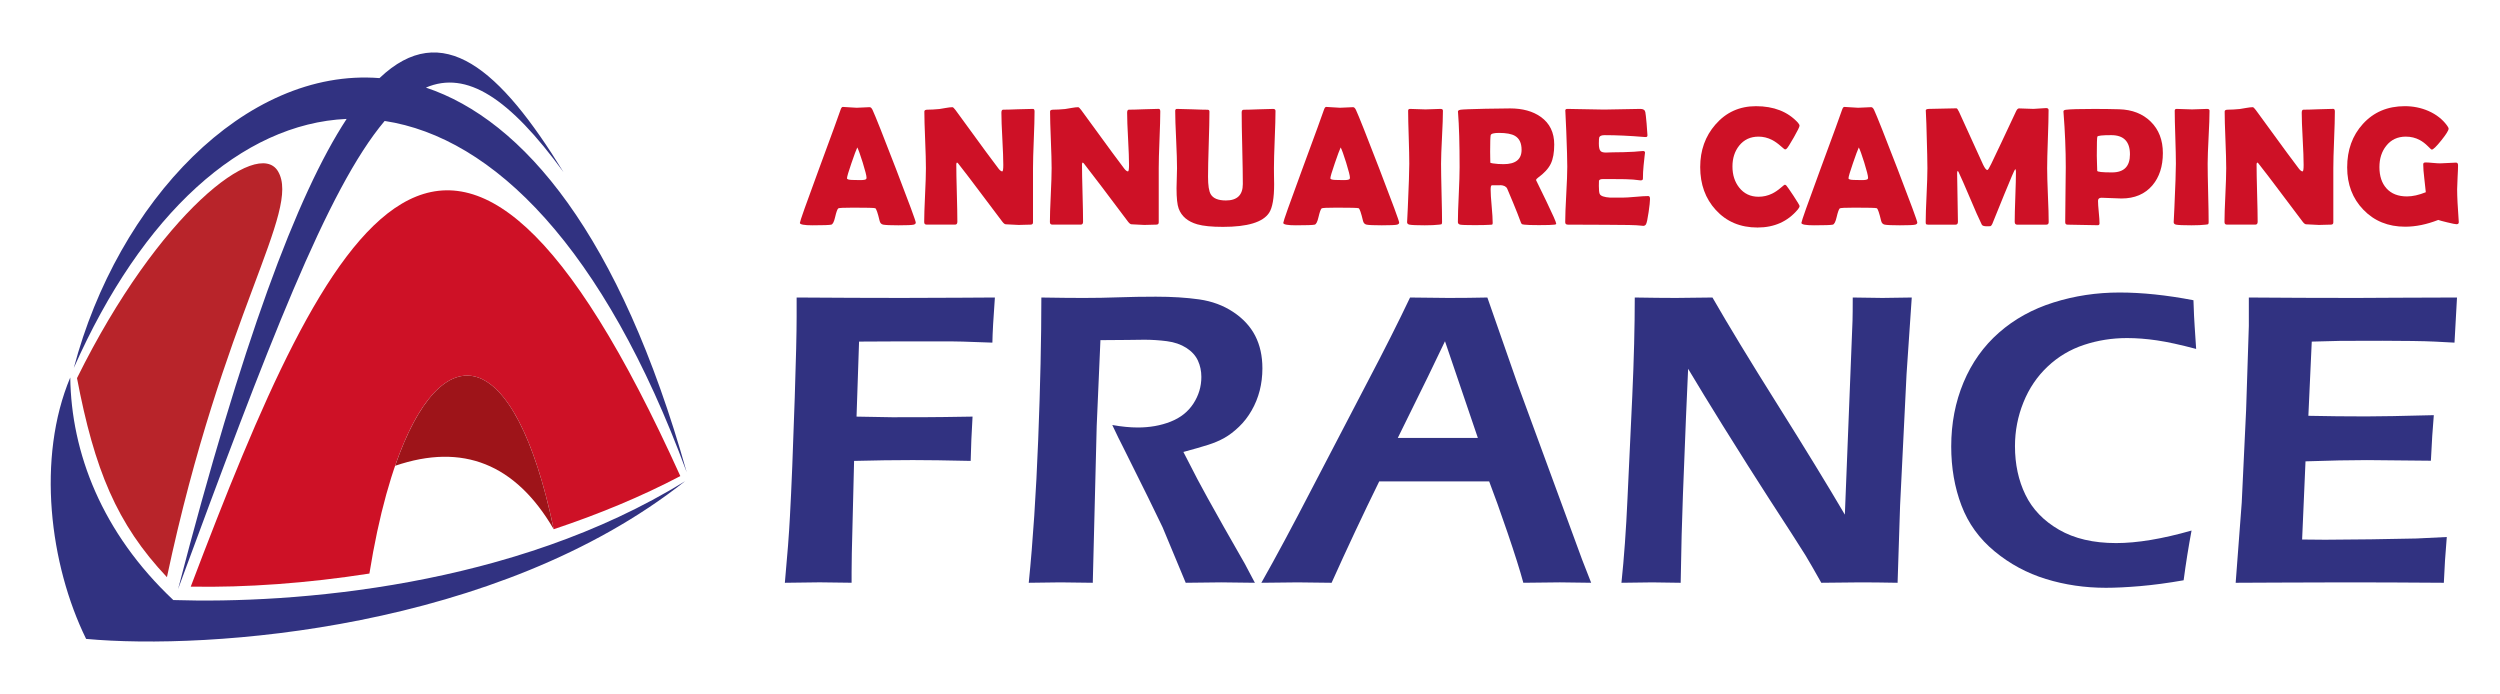
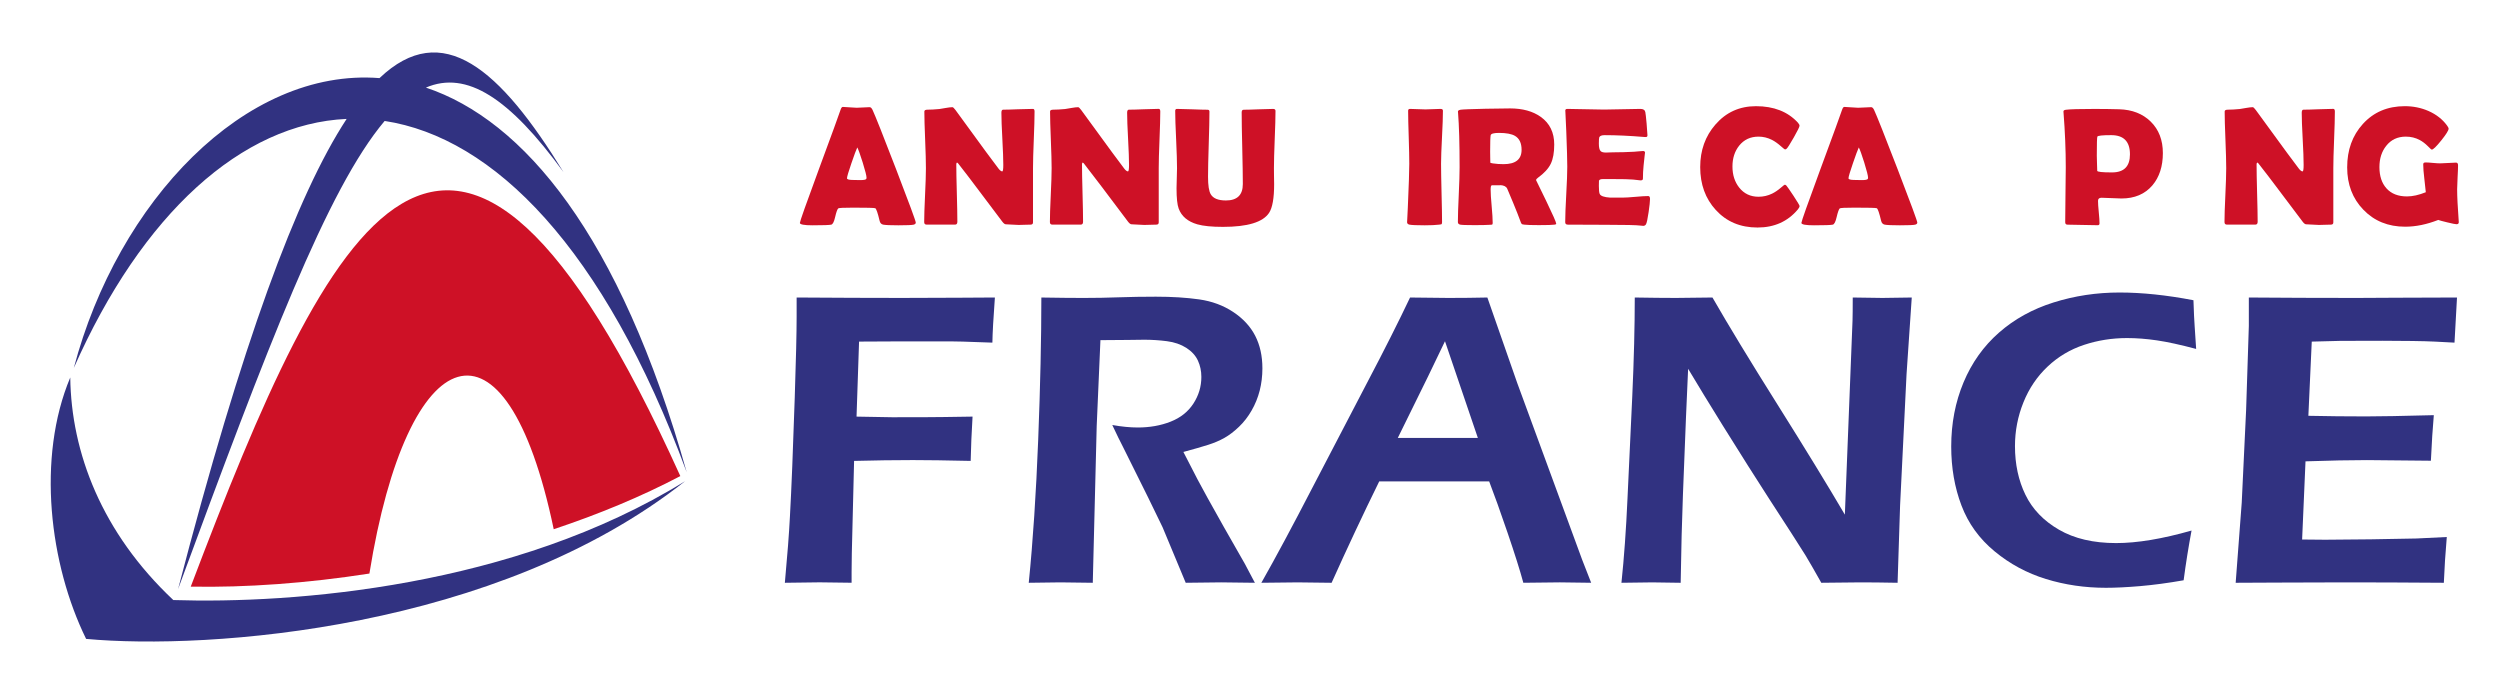
<svg xmlns="http://www.w3.org/2000/svg" version="1.1" id="Calque_1" x="0px" y="0px" width="211.035px" height="58.582px" viewBox="0 0 211.035 58.582" enable-background="new 0 0 211.035 58.582" xml:space="preserve">
  <g>
    <path fill-rule="evenodd" clip-rule="evenodd" fill="#313281" d="M57.967,39.863C52.318,19.784,44.172,10.14,35.952,7.394   c3.431-1.467,7.036,0.855,11.614,7.134c-5.358-8.727-10.22-12.987-15.531-7.935C20.696,5.706,9.949,16.987,6.23,31.062   c5.765-13.038,14.192-20.628,23.032-21.025C25.027,16.5,20.428,28.985,15.031,49.73c7.545-20.446,12.591-33.773,17.439-39.52   C41.636,11.612,50.953,20.855,57.967,39.863L57.967,39.863z" />
    <path fill-rule="evenodd" clip-rule="evenodd" fill="#313281" d="M57.833,40.615C41.98,53.162,17.552,54.887,7.269,53.932   c-3.084-6.287-4.19-15.275-1.338-22.068c0.084,6.339,2.655,13.099,8.7,18.789C24.737,50.98,43.361,49.574,57.833,40.615   L57.833,40.615z" />
    <path fill-rule="evenodd" clip-rule="evenodd" fill="#CE1126" d="M16.102,49.52c11.752-30.969,21.985-52.126,41.327-9.332   c-3.284,1.727-6.901,3.225-10.687,4.486c-4.047-19.36-12.36-16.172-15.559,3.742C25.95,49.23,20.797,49.607,16.102,49.52   L16.102,49.52z" />
-     <path fill-rule="evenodd" clip-rule="evenodd" fill="#B8242A" d="M6.5,31.919c6.906-13.981,15.262-20.34,16.97-17.454   c1.97,3.328-4.626,11.88-9.379,34.257C9.841,44.217,7.973,39.625,6.5,31.919L6.5,31.919z" />
-     <path fill-rule="evenodd" clip-rule="evenodd" fill="#9E1419" d="M46.742,44.674c-3.218-5.518-7.68-7.303-13.386-5.355   C37.239,28.088,43.423,28.801,46.742,44.674L46.742,44.674L46.742,44.674L46.742,44.674z" />
  </g>
  <g>
    <g>
      <g>
        <path fill="#CE1126" d="M77.304,18.789c0,0.083-0.058,0.142-0.174,0.174c-0.139,0.037-0.571,0.056-1.295,0.056     c-0.664,0-1.091-0.019-1.282-0.056c-0.158-0.033-0.257-0.138-0.299-0.314c-0.158-0.668-0.281-1.026-0.369-1.072     c-0.074-0.033-0.696-0.049-1.866-0.049c-0.79,0-1.21,0.021-1.26,0.063c-0.08,0.075-0.168,0.324-0.265,0.745     c-0.088,0.385-0.195,0.595-0.32,0.627c-0.158,0.037-0.687,0.056-1.587,0.056c-0.711,0-1.066-0.068-1.066-0.202     c0-0.121,0.524-1.605,1.574-4.45c1.137-3.077,1.755-4.77,1.852-5.077c0.056-0.176,0.121-0.265,0.195-0.265     c0.125,0,0.319,0.013,0.581,0.036c0.262,0.022,0.458,0.035,0.589,0.035c0.125,0,0.31-0.009,0.553-0.024     c0.244-0.017,0.426-0.025,0.546-0.025c0.088,0,0.17,0.077,0.244,0.23c0.228,0.487,0.892,2.158,1.991,5.013     C76.752,17.165,77.304,18.663,77.304,18.789z M72.367,12.445c-0.097,0.206-0.262,0.648-0.494,1.33     c-0.251,0.724-0.375,1.149-0.375,1.274c0,0.084,0.139,0.131,0.417,0.14c0.144,0.01,0.381,0.014,0.71,0.014     c0.306,0,0.476-0.037,0.508-0.111c0.009-0.023,0.014-0.056,0.014-0.097c0-0.154-0.107-0.576-0.32-1.268     C72.618,13.058,72.465,12.631,72.367,12.445z" />
        <path fill="#CE1126" d="M87.331,9.41c0,0.528-0.021,1.323-0.065,2.384c-0.044,1.061-0.066,1.857-0.066,2.392v4.588     c0,0.125-0.068,0.188-0.202,0.188c-0.111,0-0.28,0.004-0.505,0.013c-0.225,0.01-0.394,0.014-0.505,0.014     c-0.121,0-0.302-0.01-0.543-0.027c-0.242-0.02-0.423-0.028-0.543-0.028c-0.083,0-0.183-0.078-0.299-0.23     c-0.334-0.451-1.086-1.449-2.256-2.995c-0.32-0.432-0.807-1.068-1.462-1.908c-0.019-0.028-0.053-0.056-0.105-0.083     c-0.037,0.032-0.055,0.083-0.055,0.152c0,0.538,0.014,1.346,0.045,2.424c0.03,1.077,0.045,1.885,0.045,2.422     c0,0.163-0.063,0.245-0.188,0.245h-2.41c-0.134,0-0.202-0.073-0.202-0.217c0-0.501,0.025-1.257,0.073-2.27     c0.049-1.012,0.073-1.771,0.073-2.277c0-0.533-0.021-1.333-0.065-2.396c-0.044-1.062-0.067-1.859-0.067-2.388     c0-0.103,0.091-0.154,0.272-0.154c0.27,0,0.601-0.019,0.996-0.055c0.093-0.01,0.276-0.041,0.55-0.092     c0.232-0.041,0.415-0.063,0.55-0.063c0.056,0,0.142,0.08,0.258,0.236l2.597,3.559c0.232,0.321,0.583,0.79,1.052,1.407     c0.116,0.144,0.216,0.217,0.299,0.217c0.061,0,0.09-0.182,0.09-0.543c0-0.488-0.027-1.221-0.08-2.201     c-0.053-0.979-0.08-1.716-0.08-2.208c0-0.171,0.048-0.257,0.146-0.257c0.278,0,0.698-0.011,1.26-0.035     C86.5,9.206,86.921,9.193,87.2,9.193C87.287,9.193,87.331,9.266,87.331,9.41z" />
        <path fill="#CE1126" d="M97.944,9.41c0,0.528-0.022,1.323-0.066,2.384c-0.044,1.061-0.065,1.857-0.065,2.392v4.588     c0,0.125-0.068,0.188-0.202,0.188c-0.111,0-0.28,0.004-0.506,0.013c-0.225,0.01-0.393,0.014-0.504,0.014     c-0.122,0-0.303-0.01-0.543-0.027c-0.241-0.02-0.424-0.028-0.544-0.028c-0.083,0-0.184-0.078-0.3-0.23     c-0.334-0.451-1.086-1.449-2.255-2.995c-0.321-0.432-0.809-1.068-1.463-1.908c-0.018-0.028-0.055-0.056-0.104-0.083     c-0.038,0.032-0.056,0.083-0.056,0.152c0,0.538,0.015,1.346,0.045,2.424c0.029,1.077,0.045,1.885,0.045,2.422     c0,0.163-0.063,0.245-0.188,0.245h-2.409c-0.134,0-0.202-0.073-0.202-0.217c0-0.501,0.025-1.257,0.073-2.27     c0.049-1.012,0.073-1.771,0.073-2.277c0-0.533-0.022-1.333-0.066-2.396c-0.043-1.062-0.066-1.859-0.066-2.388     c0-0.103,0.091-0.154,0.272-0.154c0.269,0,0.602-0.019,0.996-0.055c0.093-0.01,0.276-0.041,0.55-0.092     c0.232-0.041,0.416-0.063,0.55-0.063c0.057,0,0.143,0.08,0.258,0.236l2.599,3.559c0.23,0.321,0.581,0.79,1.05,1.407     c0.116,0.144,0.217,0.217,0.3,0.217c0.061,0,0.091-0.182,0.091-0.543c0-0.488-0.027-1.221-0.08-2.201     c-0.054-0.979-0.08-1.716-0.08-2.208c0-0.171,0.049-0.257,0.146-0.257c0.278,0,0.699-0.011,1.26-0.035     c0.562-0.022,0.982-0.034,1.262-0.034C97.9,9.193,97.944,9.266,97.944,9.41z" />
        <path fill="#CE1126" d="M107.555,15.544c0,1.183-0.142,1.991-0.426,2.423c-0.52,0.79-1.817,1.184-3.893,1.184     c-0.938,0-1.66-0.071-2.166-0.215c-0.807-0.232-1.332-0.676-1.573-1.33c-0.12-0.32-0.181-0.892-0.181-1.713     c0-0.191,0.007-0.474,0.021-0.851c0.013-0.376,0.02-0.656,0.02-0.842c0-0.538-0.025-1.346-0.075-2.423     C99.23,10.7,99.204,9.894,99.204,9.36c0-0.111,0.05-0.167,0.146-0.167c0.284,0,0.712,0.012,1.285,0.034     c0.573,0.024,1.001,0.035,1.285,0.035c0.116,0,0.174,0.051,0.174,0.154c0,0.612-0.021,1.53-0.06,2.753s-0.059,2.142-0.059,2.754     c0,0.729,0.076,1.221,0.229,1.476c0.205,0.349,0.631,0.523,1.281,0.523c0.951,0,1.427-0.462,1.427-1.386     c0-0.673-0.016-1.683-0.048-3.028c-0.034-1.347-0.049-2.356-0.049-3.029c0-0.144,0.058-0.216,0.174-0.216     c0.273,0,0.688-0.011,1.24-0.035c0.552-0.022,0.964-0.034,1.239-0.034c0.134,0,0.202,0.056,0.202,0.167     c0,0.534-0.022,1.339-0.067,2.416c-0.043,1.078-0.065,1.886-0.065,2.423c0,0.149,0.002,0.373,0.006,0.672     C107.551,15.171,107.555,15.395,107.555,15.544z" />
-         <path fill="#CE1126" d="M118.109,18.789c0,0.083-0.059,0.142-0.173,0.174c-0.141,0.037-0.572,0.056-1.296,0.056     c-0.665,0-1.092-0.019-1.282-0.056c-0.157-0.033-0.257-0.138-0.3-0.314c-0.157-0.668-0.28-1.026-0.368-1.072     c-0.074-0.033-0.697-0.049-1.866-0.049c-0.789,0-1.209,0.021-1.261,0.063c-0.079,0.075-0.167,0.324-0.265,0.745     c-0.088,0.385-0.194,0.595-0.32,0.627c-0.157,0.037-0.688,0.056-1.587,0.056c-0.71,0-1.066-0.068-1.066-0.202     c0-0.121,0.525-1.605,1.574-4.45c1.137-3.077,1.754-4.77,1.852-5.077c0.057-0.176,0.122-0.265,0.196-0.265     c0.125,0,0.319,0.013,0.581,0.036c0.263,0.022,0.459,0.035,0.589,0.035c0.124,0,0.31-0.009,0.553-0.024     c0.245-0.017,0.427-0.025,0.547-0.025c0.088,0,0.17,0.077,0.243,0.23c0.228,0.487,0.892,2.158,1.991,5.013     C117.557,17.165,118.109,18.663,118.109,18.789z M113.172,12.445c-0.097,0.206-0.262,0.648-0.494,1.33     c-0.251,0.724-0.376,1.149-0.376,1.274c0,0.084,0.14,0.131,0.417,0.14c0.145,0.01,0.381,0.014,0.711,0.014     c0.307,0,0.476-0.037,0.508-0.111c0.011-0.023,0.015-0.056,0.015-0.097c0-0.154-0.107-0.576-0.32-1.268     C113.424,13.058,113.27,12.631,113.172,12.445z" />
        <path fill="#CE1126" d="M121.646,13.817c0,0.548,0.015,1.371,0.041,2.471c0.028,1.1,0.043,1.925,0.043,2.473     c0,0.092-0.021,0.15-0.063,0.174c-0.011,0.004-0.07,0.013-0.182,0.028c-0.302,0.037-0.705,0.056-1.212,0.056     c-0.677,0-1.109-0.019-1.294-0.056c-0.136-0.028-0.202-0.101-0.202-0.217c0,0.075,0.021-0.333,0.063-1.225     c0.083-1.88,0.124-3.115,0.124-3.704c0-0.497-0.015-1.242-0.047-2.235c-0.033-0.994-0.05-1.738-0.05-2.236     c0-0.102,0.054-0.153,0.159-0.153c0.145,0,0.362,0.006,0.652,0.021c0.29,0.013,0.507,0.021,0.651,0.021     c0.143,0,0.356-0.008,0.636-0.021c0.282-0.015,0.494-0.021,0.638-0.021c0.135,0,0.201,0.051,0.201,0.153     c0,0.498-0.025,1.242-0.078,2.236C121.674,12.575,121.646,13.321,121.646,13.817z" />
        <path fill="#CE1126" d="M131.368,18.893c0,0.032-0.048,0.056-0.14,0.07c-0.177,0.027-0.62,0.041-1.33,0.041     c-0.609,0-1.021-0.014-1.24-0.041c-0.101-0.015-0.159-0.026-0.174-0.035c-0.028-0.014-0.061-0.06-0.097-0.139     c-0.069-0.182-0.172-0.451-0.307-0.808c-0.181-0.464-0.465-1.149-0.85-2.054c-0.084-0.181-0.276-0.281-0.578-0.3     c0.14,0.01-0.1,0.015-0.718,0.015c-0.068,0-0.103,0.118-0.103,0.354c0,0.316,0.028,0.787,0.087,1.414     c0.057,0.627,0.086,1.098,0.086,1.414c0,0.08-0.021,0.125-0.063,0.14c-0.065,0.004-0.13,0.009-0.194,0.013     c-0.274,0.019-0.701,0.028-1.282,0.028c-0.663,0-1.063-0.014-1.197-0.041c-0.136-0.028-0.202-0.101-0.202-0.217     c0-0.51,0.024-1.281,0.074-2.312c0.047-1.03,0.071-1.803,0.071-2.319c0-1.964-0.043-3.496-0.131-4.596l-0.009-0.097     c-0.004-0.079,0.07-0.133,0.221-0.16c0.15-0.027,0.86-0.055,2.127-0.083c0.859-0.019,1.544-0.028,2.054-0.028     c1.059,0,1.923,0.239,2.591,0.716c0.756,0.539,1.135,1.317,1.135,2.333c0,0.679-0.097,1.219-0.292,1.623     s-0.556,0.797-1.079,1.177c-0.107,0.074-0.161,0.144-0.161,0.209c0-0.005,0.284,0.578,0.851,1.747     C131.084,18.127,131.368,18.772,131.368,18.893z M128.443,12.646c0-0.565-0.187-0.958-0.557-1.176     c-0.288-0.168-0.739-0.251-1.352-0.251c-0.441,0-0.675,0.066-0.702,0.202c-0.028,0.158-0.043,0.612-0.043,1.364     c0,0.107,0.002,0.265,0.006,0.474c0.007,0.208,0.009,0.364,0.009,0.466c0,0.023,0.073,0.046,0.222,0.069     c0.283,0.042,0.58,0.063,0.892,0.063C127.935,13.858,128.443,13.455,128.443,12.646z" />
        <path fill="#CE1126" d="M139.285,16.797c0,0.2-0.04,0.566-0.117,1.1c-0.084,0.581-0.159,0.926-0.224,1.038     c-0.057,0.088-0.134,0.131-0.23,0.131c-0.042,0-0.111-0.007-0.209-0.02c-0.338-0.047-1.327-0.07-2.966-0.07     c-0.357,0-0.89-0.002-1.595-0.007s-1.235-0.006-1.588-0.006c-0.153,0-0.23-0.068-0.23-0.202c0-0.52,0.029-1.301,0.087-2.343     c0.059-1.042,0.087-1.823,0.087-2.343c0-0.53-0.027-1.517-0.083-2.959c-0.014-0.372-0.039-0.927-0.076-1.665l-0.007-0.097     c-0.01-0.107,0.048-0.161,0.174-0.161c0.343,0,0.86,0.009,1.55,0.028c0.688,0.019,1.206,0.028,1.549,0.028     c0.339,0,0.85-0.009,1.531-0.028c0.683-0.019,1.193-0.028,1.532-0.028c0.242,0,0.382,0.09,0.418,0.271     c0.024,0.107,0.06,0.431,0.109,0.972c0.047,0.542,0.071,0.87,0.071,0.986c0,0.097-0.045,0.146-0.14,0.146     c-0.026,0-0.075-0.002-0.145-0.006c-1.234-0.103-2.346-0.153-3.329-0.153c-0.245,0-0.396,0.058-0.452,0.174     c-0.023,0.056-0.036,0.234-0.036,0.536c0,0.316,0.047,0.524,0.14,0.627c0.08,0.088,0.23,0.132,0.454,0.132     c0.045,0,0.137-0.003,0.271-0.01c0.135-0.006,0.246-0.01,0.335-0.01c0.585,0,1.176-0.017,1.774-0.049     c0.052-0.004,0.179-0.017,0.383-0.034c0.158-0.019,0.284-0.028,0.377-0.028c0.11,0,0.166,0.054,0.166,0.16     c0-0.097-0.04,0.258-0.124,1.066c-0.038,0.371-0.057,0.743-0.057,1.114c0,0.093-0.066,0.14-0.202,0.14l-0.626-0.07     c-0.265-0.028-0.868-0.042-1.811-0.042h-0.738c-0.189,0-0.301,0.046-0.333,0.139c-0.006,0.023-0.009,0.167-0.009,0.432     c0,0.354,0.023,0.582,0.071,0.683c0.077,0.176,0.376,0.281,0.891,0.313c-0.01,0,0.329,0,1.017,0c0.246,0,0.611-0.022,1.097-0.066     c0.484-0.044,0.849-0.067,1.089-0.067C139.234,16.546,139.285,16.63,139.285,16.797z" />
        <path fill="#CE1126" d="M151.909,17.389c0,0.075-0.047,0.172-0.146,0.292c-0.853,1.018-1.989,1.525-3.404,1.525     c-1.449,0-2.622-0.494-3.523-1.483c-0.878-0.957-1.315-2.164-1.315-3.621c0-1.412,0.429-2.609,1.288-3.593     c0.896-1.031,2.035-1.546,3.419-1.546c1.504,0,2.684,0.461,3.536,1.386c0.094,0.103,0.14,0.193,0.14,0.271     c0,0.088-0.161,0.416-0.483,0.982s-0.525,0.885-0.609,0.954c-0.037,0.038-0.084,0.056-0.14,0.056     c-0.022,0-0.138-0.092-0.348-0.278c-0.251-0.223-0.497-0.397-0.737-0.522c-0.368-0.187-0.749-0.279-1.144-0.279     c-0.682,0-1.227,0.255-1.636,0.765c-0.376,0.475-0.564,1.059-0.564,1.755c0,0.706,0.188,1.297,0.564,1.775     c0.409,0.52,0.954,0.78,1.636,0.78c0.404,0,0.788-0.088,1.149-0.264c0.236-0.116,0.479-0.278,0.724-0.488     c0.204-0.176,0.318-0.264,0.342-0.264c0.047,0,0.093,0.025,0.14,0.077c0.073,0.083,0.275,0.374,0.605,0.871     C151.74,17.055,151.909,17.339,151.909,17.389z" />
        <path fill="#CE1126" d="M161.847,18.789c0,0.083-0.059,0.142-0.175,0.174c-0.139,0.037-0.57,0.056-1.294,0.056     c-0.665,0-1.092-0.019-1.282-0.056c-0.157-0.033-0.257-0.138-0.3-0.314c-0.157-0.668-0.28-1.026-0.369-1.072     c-0.073-0.033-0.696-0.049-1.865-0.049c-0.789,0-1.21,0.021-1.261,0.063c-0.079,0.075-0.167,0.324-0.265,0.745     c-0.088,0.385-0.196,0.595-0.32,0.627c-0.157,0.037-0.688,0.056-1.587,0.056c-0.71,0-1.066-0.068-1.066-0.202     c0-0.121,0.525-1.605,1.574-4.45c1.137-3.077,1.754-4.77,1.852-5.077c0.057-0.176,0.121-0.265,0.196-0.265     c0.125,0,0.319,0.013,0.581,0.036c0.263,0.022,0.458,0.035,0.589,0.035c0.124,0,0.31-0.009,0.553-0.024     c0.245-0.017,0.427-0.025,0.547-0.025c0.088,0,0.169,0.077,0.243,0.23c0.228,0.487,0.892,2.158,1.991,5.013     C161.294,17.165,161.847,18.663,161.847,18.789z M156.909,12.445c-0.097,0.206-0.262,0.648-0.494,1.33     c-0.251,0.724-0.376,1.149-0.376,1.274c0,0.084,0.14,0.131,0.417,0.14c0.145,0.01,0.381,0.014,0.711,0.014     c0.306,0,0.476-0.037,0.508-0.111c0.011-0.023,0.015-0.056,0.015-0.097c0-0.154-0.107-0.576-0.32-1.268     C157.16,13.058,157.007,12.631,156.909,12.445z" />
-         <path fill="#CE1126" d="M172.938,18.747c0,0.144-0.066,0.217-0.201,0.217h-2.465c-0.135,0-0.202-0.082-0.202-0.245     c0-0.469,0.017-1.171,0.052-2.11c0.035-0.938,0.052-1.641,0.052-2.11c0-0.134-0.021-0.207-0.063-0.215     c-0.051,0.028-0.36,0.746-0.933,2.151c-0.335,0.827-0.668,1.65-1.003,2.473c-0.046,0.105-0.104,0.169-0.174,0.187     c-0.023,0.005-0.116,0.008-0.278,0.008c-0.242,0-0.386-0.047-0.431-0.139c-0.252-0.511-0.581-1.254-0.989-2.229     c-0.437-1.031-0.765-1.776-0.982-2.236c-0.01-0.022-0.03-0.048-0.063-0.076c-0.033,0.041-0.049,0.109-0.049,0.202     c0,0.455,0.011,1.137,0.034,2.047c0.023,0.909,0.034,1.592,0.034,2.046c0,0.163-0.064,0.245-0.193,0.245h-2.327     c-0.092,0-0.149-0.016-0.171-0.046c-0.019-0.03-0.03-0.082-0.03-0.156c0-0.506,0.024-1.267,0.073-2.281     c0.048-1.014,0.072-1.774,0.072-2.281c0-0.538-0.022-1.547-0.068-3.029c-0.005-0.385-0.026-0.958-0.063-1.72l-0.008-0.118     c-0.005-0.092,0.094-0.139,0.293-0.139c0.255,0,0.638-0.008,1.148-0.025c0.512-0.016,0.895-0.024,1.149-0.024     c0.051,0,0.122,0.098,0.215,0.292l2.034,4.464c0.144,0.301,0.265,0.452,0.362,0.452c0.051,0,0.16-0.174,0.327-0.523     c0.469-0.974,1.163-2.443,2.081-4.407c0.08-0.181,0.166-0.271,0.259-0.271c0.134,0,0.337,0.006,0.608,0.02     c0.271,0.015,0.478,0.021,0.617,0.021c0.116,0,0.293-0.011,0.532-0.035c0.238-0.023,0.416-0.034,0.533-0.034     c0.139,0,0.209,0.056,0.209,0.166c0,0.548-0.02,1.367-0.06,2.455c-0.04,1.089-0.06,1.907-0.06,2.455     c0,0.507,0.021,1.266,0.063,2.277C172.918,17.489,172.938,18.246,172.938,18.747z" />
        <path fill="#CE1126" d="M182.576,12.919c0,1.124-0.295,2.033-0.884,2.729c-0.632,0.739-1.501,1.107-2.611,1.107     c-0.186,0-0.465-0.01-0.839-0.031c-0.374-0.02-0.653-0.031-0.839-0.031c-0.199,0-0.301,0.086-0.301,0.258     c0,0.214,0.021,0.532,0.063,0.954c0.043,0.423,0.064,0.739,0.064,0.947c0,0.107-0.049,0.16-0.146,0.16     c-0.284,0-0.709-0.008-1.275-0.023c-0.566-0.017-0.991-0.024-1.275-0.024c-0.134,0-0.2-0.068-0.2-0.202     c0-0.516,0.008-1.29,0.022-2.322c0.018-1.034,0.025-1.808,0.025-2.323c0-1.458-0.063-2.989-0.188-4.596l-0.008-0.097     c-0.01-0.088,0.061-0.142,0.21-0.16c0.361-0.046,1.16-0.069,2.395-0.069c0.729,0,1.428,0.009,2.097,0.028     c1.1,0.032,1.987,0.378,2.66,1.038C182.234,10.936,182.576,11.823,182.576,12.919z M179.798,13.03     c0-1.082-0.526-1.622-1.58-1.622c-0.743,0-1.132,0.041-1.171,0.125c-0.032,0.06-0.047,0.597-0.047,1.609     c0,0.144,0.005,0.356,0.016,0.637c0.013,0.28,0.019,0.493,0.019,0.637c0,0.093,0.417,0.138,1.253,0.138     C179.294,14.554,179.798,14.047,179.798,13.03z" />
-         <path fill="#CE1126" d="M186.357,13.817c0,0.548,0.014,1.371,0.042,2.471s0.042,1.925,0.042,2.473     c0,0.092-0.021,0.15-0.063,0.174c-0.01,0.004-0.07,0.013-0.182,0.028c-0.301,0.037-0.705,0.056-1.212,0.056     c-0.678,0-1.109-0.019-1.294-0.056c-0.136-0.028-0.202-0.101-0.202-0.217c0,0.075,0.02-0.333,0.062-1.225     c0.084-1.88,0.126-3.115,0.126-3.704c0-0.497-0.016-1.242-0.048-2.235c-0.034-0.994-0.05-1.738-0.05-2.236     c0-0.102,0.054-0.153,0.16-0.153c0.145,0,0.361,0.006,0.651,0.021c0.291,0.013,0.507,0.021,0.65,0.021     c0.145,0,0.357-0.008,0.637-0.021c0.282-0.015,0.494-0.021,0.638-0.021c0.135,0,0.202,0.051,0.202,0.153     c0,0.498-0.026,1.242-0.079,2.236C186.385,12.575,186.357,13.321,186.357,13.817z" />
        <path fill="#CE1126" d="M197.095,9.41c0,0.528-0.021,1.323-0.065,2.384c-0.044,1.061-0.065,1.857-0.065,2.392v4.588     c0,0.125-0.069,0.188-0.202,0.188c-0.112,0-0.281,0.004-0.506,0.013c-0.226,0.01-0.393,0.014-0.504,0.014     c-0.122,0-0.303-0.01-0.543-0.027c-0.242-0.02-0.424-0.028-0.544-0.028c-0.084,0-0.184-0.078-0.299-0.23     c-0.335-0.451-1.088-1.449-2.256-2.995c-0.321-0.432-0.809-1.068-1.464-1.908c-0.018-0.028-0.054-0.056-0.104-0.083     c-0.038,0.032-0.056,0.083-0.056,0.152c0,0.538,0.015,1.346,0.044,2.424c0.03,1.077,0.047,1.885,0.047,2.422     c0,0.163-0.063,0.245-0.188,0.245h-2.409c-0.135,0-0.202-0.073-0.202-0.217c0-0.501,0.024-1.257,0.073-2.27     c0.048-1.012,0.072-1.771,0.072-2.277c0-0.533-0.022-1.333-0.065-2.396c-0.045-1.062-0.065-1.859-0.065-2.388     c0-0.103,0.09-0.154,0.271-0.154c0.27,0,0.602-0.019,0.996-0.055c0.094-0.01,0.276-0.041,0.55-0.092     c0.231-0.041,0.416-0.063,0.55-0.063c0.057,0,0.143,0.08,0.258,0.236l2.598,3.559c0.231,0.321,0.582,0.79,1.051,1.407     c0.116,0.144,0.217,0.217,0.301,0.217c0.06,0,0.09-0.182,0.09-0.543c0-0.488-0.026-1.221-0.08-2.201     c-0.054-0.979-0.08-1.716-0.08-2.208c0-0.171,0.049-0.257,0.146-0.257c0.278,0,0.698-0.011,1.26-0.035     c0.562-0.022,0.981-0.034,1.262-0.034C197.052,9.193,197.095,9.266,197.095,9.41z" />
        <path fill="#CE1126" d="M207.555,18.74c0.009,0.125-0.056,0.188-0.195,0.188c-0.089,0-0.343-0.051-0.762-0.153     c-0.422-0.102-0.68-0.172-0.777-0.209c-0.971,0.38-1.901,0.571-2.792,0.571c-1.435,0-2.611-0.479-3.53-1.435     c-0.91-0.941-1.365-2.133-1.365-3.571c0-1.472,0.44-2.692,1.323-3.664c0.909-1.003,2.091-1.504,3.544-1.504     c0.706,0,1.37,0.135,1.991,0.404c0.674,0.296,1.203,0.715,1.588,1.252c0.08,0.112,0.118,0.191,0.118,0.238     c0,0.149-0.207,0.481-0.622,0.999c-0.416,0.518-0.684,0.776-0.805,0.776c-0.027,0-0.135-0.094-0.32-0.285     c-0.228-0.228-0.46-0.404-0.696-0.529c-0.353-0.19-0.743-0.285-1.17-0.285c-0.697,0-1.249,0.26-1.657,0.78     c-0.381,0.478-0.572,1.075-0.572,1.79c0,0.756,0.198,1.355,0.593,1.796c0.408,0.456,0.987,0.682,1.734,0.682     c0.473,0,1.002-0.118,1.588-0.354c-0.015-0.153-0.056-0.544-0.127-1.17c-0.059-0.483-0.09-0.873-0.09-1.17     c0-0.088,0.031-0.142,0.09-0.16c0.024-0.01,0.062-0.015,0.112-0.015c0.136,0,0.339,0.014,0.609,0.04     c0.272,0.025,0.478,0.038,0.616,0.038c0.149,0,0.371-0.01,0.669-0.031c0.297-0.021,0.52-0.032,0.669-0.032     c0.116,0,0.174,0.076,0.174,0.23c0,0.222-0.014,0.559-0.039,1.01c-0.025,0.45-0.038,0.787-0.038,1.008     c0,0.6,0.045,1.496,0.133,2.688L207.555,18.74z" />
      </g>
    </g>
    <g>
      <path fill="#313281" d="M66.253,49.195c0.213-2.305,0.355-4.156,0.426-5.557c0.13-2.341,0.266-5.692,0.408-10.057    c0.107-3.222,0.16-5.498,0.16-6.827v-1.64c3.374,0.023,6.325,0.036,8.853,0.036l4.938-0.018l2.945-0.018    c-0.129,1.753-0.2,3.022-0.211,3.81l-2.523-0.088l-1.023-0.018h-1.376h-2.681l-3.652,0.018l-0.213,6.333l3,0.053    c2.282,0,3.747-0.006,4.393-0.018l2.4-0.036c-0.082,1.364-0.135,2.611-0.158,3.74c-2.046-0.046-3.675-0.07-4.886-0.07    c-1.528,0-3.18,0.024-4.956,0.07l-0.192,7.799l-0.018,1.588v0.898l-2.701-0.035C69.043,49.16,68.066,49.172,66.253,49.195z" />
      <path fill="#313281" d="M86.841,49.195c0.354-3.504,0.621-7.532,0.798-12.084c0.178-4.552,0.266-8.549,0.266-11.996    c1.411,0.023,2.593,0.036,3.546,0.036c1.021,0,2.023-0.018,3.006-0.054c0.982-0.035,2.02-0.052,3.113-0.052    c1.363,0,2.584,0.076,3.66,0.229c1.075,0.153,2.03,0.507,2.865,1.059c0.834,0.553,1.455,1.223,1.861,2.011    c0.405,0.789,0.608,1.706,0.608,2.752c0,0.659-0.078,1.286-0.229,1.879c-0.154,0.594-0.379,1.153-0.681,1.676    c-0.3,0.524-0.654,0.982-1.067,1.376c-0.41,0.394-0.818,0.705-1.225,0.935c-0.406,0.229-0.867,0.426-1.386,0.591    c-0.519,0.164-1.212,0.363-2.082,0.599l1.2,2.328c0.389,0.741,1.123,2.071,2.205,3.988l1.781,3.123    c0.096,0.164,0.377,0.698,0.848,1.604c-1.439-0.023-2.388-0.035-2.848-0.035c-0.567,0-1.564,0.012-2.99,0.035l-1.955-4.693    c-0.341-0.716-0.752-1.564-1.234-2.54l-2.131-4.287c-0.21-0.399-0.505-0.999-0.879-1.799c0.787,0.141,1.507,0.211,2.153,0.211    c1.014,0,1.938-0.164,2.771-0.493c0.837-0.329,1.478-0.838,1.924-1.526c0.448-0.689,0.672-1.438,0.672-2.25    c0-0.494-0.096-0.953-0.29-1.376c-0.195-0.424-0.522-0.782-0.979-1.077c-0.461-0.293-1.007-0.482-1.642-0.564    c-0.635-0.082-1.269-0.123-1.905-0.123c-0.353,0-0.834,0.005-1.446,0.018c-0.611,0.011-1.365,0.017-2.258,0.017l-0.315,7.251    l-0.331,13.231l-2.739-0.035C89.072,49.16,88.183,49.172,86.841,49.195z" />
      <path fill="#313281" d="M106.477,49.195c1.225-2.163,2.659-4.839,4.307-8.026l4.644-8.91c1.447-2.751,2.647-5.134,3.6-7.145    c1.529,0.023,2.611,0.036,3.246,0.036c1.117,0,2.211-0.012,3.28-0.036l2.521,7.216l5.483,14.924l0.758,1.94l-2.643-0.035    c-0.611,0-1.638,0.012-3.082,0.035c-0.283-1.046-0.729-2.458-1.335-4.233c-0.607-1.775-1.122-3.218-1.548-4.322h-9.284    c-1.374,2.8-2.714,5.652-4.018,8.556l-2.876-0.035C108.987,49.16,107.971,49.172,106.477,49.195z M117.992,36.97h6.761    l-2.776-8.165l-1.428,2.969L117.992,36.97z" />
      <path fill="#313281" d="M136.873,49.195c0.222-2.104,0.392-4.469,0.509-7.092l0.404-8.644c0.141-3.129,0.211-5.91,0.211-8.345    c1.363,0.023,2.521,0.036,3.473,0.036c0.705,0,1.733-0.012,3.086-0.036c1.33,2.317,3.165,5.34,5.509,9.068    c2.342,3.728,4.23,6.815,5.667,9.262l0.647-16.372c0.012-0.388,0.018-1.041,0.018-1.958c1.107,0.023,1.942,0.036,2.508,0.036    c0.223,0,1.048-0.012,2.474-0.036l-0.44,6.475l-0.545,11.079l-0.211,6.527c-1.224-0.023-2.264-0.035-3.123-0.035    c-0.683,0-1.787,0.012-3.317,0.035c-0.588-1.046-1.034-1.823-1.341-2.328c-0.481-0.776-1.512-2.376-3.087-4.799    c-1.035-1.6-2.33-3.646-3.884-6.139c-1.141-1.834-2.117-3.435-2.93-4.798c-0.093,1.905-0.239,5.439-0.437,10.603    c-0.082,2.105-0.146,4.593-0.192,7.462c-1.107-0.023-1.907-0.035-2.402-0.035C139.08,49.16,138.215,49.172,136.873,49.195z" />
      <path fill="#313281" d="M184.998,44.785c-0.258,1.376-0.481,2.776-0.669,4.199c-1.342,0.235-2.57,0.398-3.688,0.494    c-1.117,0.094-2.075,0.14-2.875,0.14c-1.765,0-3.449-0.246-5.055-0.74c-1.606-0.493-3.052-1.272-4.34-2.338    c-1.289-1.063-2.221-2.354-2.797-3.872c-0.576-1.518-0.864-3.175-0.864-4.975c0-1.952,0.348-3.758,1.041-5.416    c0.694-1.658,1.691-3.057,2.991-4.199c1.298-1.14,2.837-1.991,4.612-2.548c1.776-0.559,3.628-0.838,5.559-0.838    c1.903,0,3.985,0.217,6.244,0.652c0.035,1.047,0.07,1.788,0.104,2.223l0.124,1.887c-1.329-0.353-2.435-0.594-3.316-0.723    c-0.883-0.13-1.724-0.194-2.522-0.194c-1.259,0-2.468,0.192-3.625,0.574c-1.159,0.383-2.183,0.991-3.069,1.826    c-0.888,0.835-1.572,1.844-2.047,3.025c-0.477,1.182-0.715,2.415-0.715,3.695c0,1.53,0.294,2.9,0.883,4.11    c0.588,1.212,1.531,2.195,2.831,2.947c1.3,0.753,2.907,1.129,4.825,1.129C180.406,45.844,182.529,45.491,184.998,44.785z" />
      <path fill="#313281" d="M188.722,49.195l0.511-6.757l0.37-7.815l0.23-7.11v-2.399c2.904,0.023,5.933,0.036,9.085,0.036    l3.389-0.018l5.098-0.018l-0.211,3.81l-1.677-0.088c-0.458-0.023-1.094-0.041-1.905-0.052c-0.812-0.013-1.641-0.018-2.486-0.018    c-1.836,0-3.021,0.003-3.556,0.009c-0.536,0.006-1.344,0.026-2.426,0.062l-0.286,6.263c1.61,0.035,3.234,0.052,4.869,0.052    c1.132,0,3.037-0.035,5.72-0.106c-0.095,1.071-0.177,2.353-0.247,3.846c-3.14-0.035-4.938-0.053-5.397-0.053    c-1.388,0-3.116,0.035-5.187,0.105l-0.286,6.599l1.941,0.018c0.565,0,1.858-0.011,3.882-0.035l3.829-0.07l2.56-0.125    c-0.118,1.366-0.201,2.653-0.249,3.864c-3.057-0.023-5.814-0.035-8.272-0.035l-5.806,0.018L188.722,49.195z" />
    </g>
  </g>
</svg>